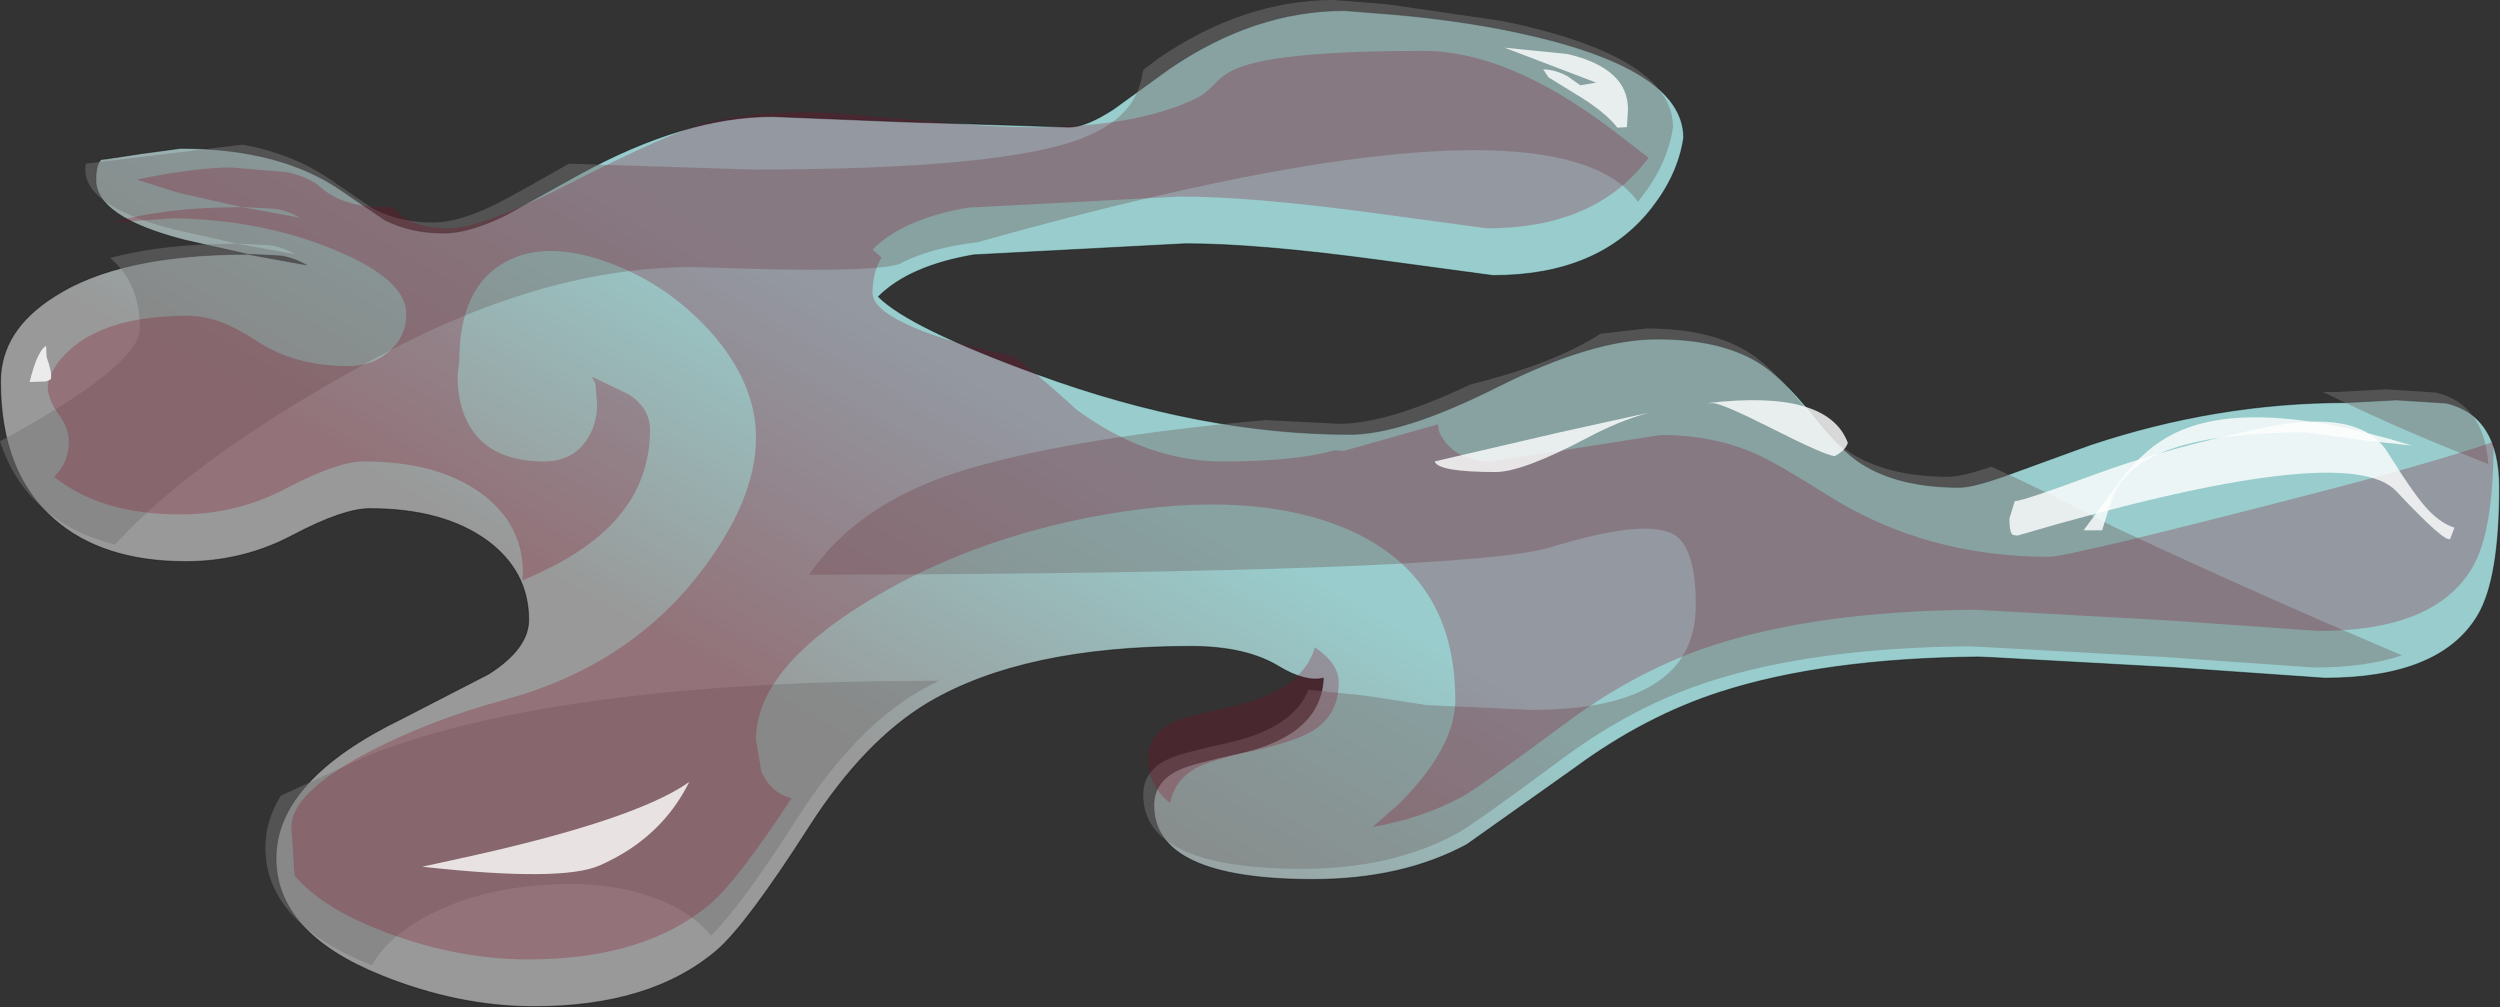
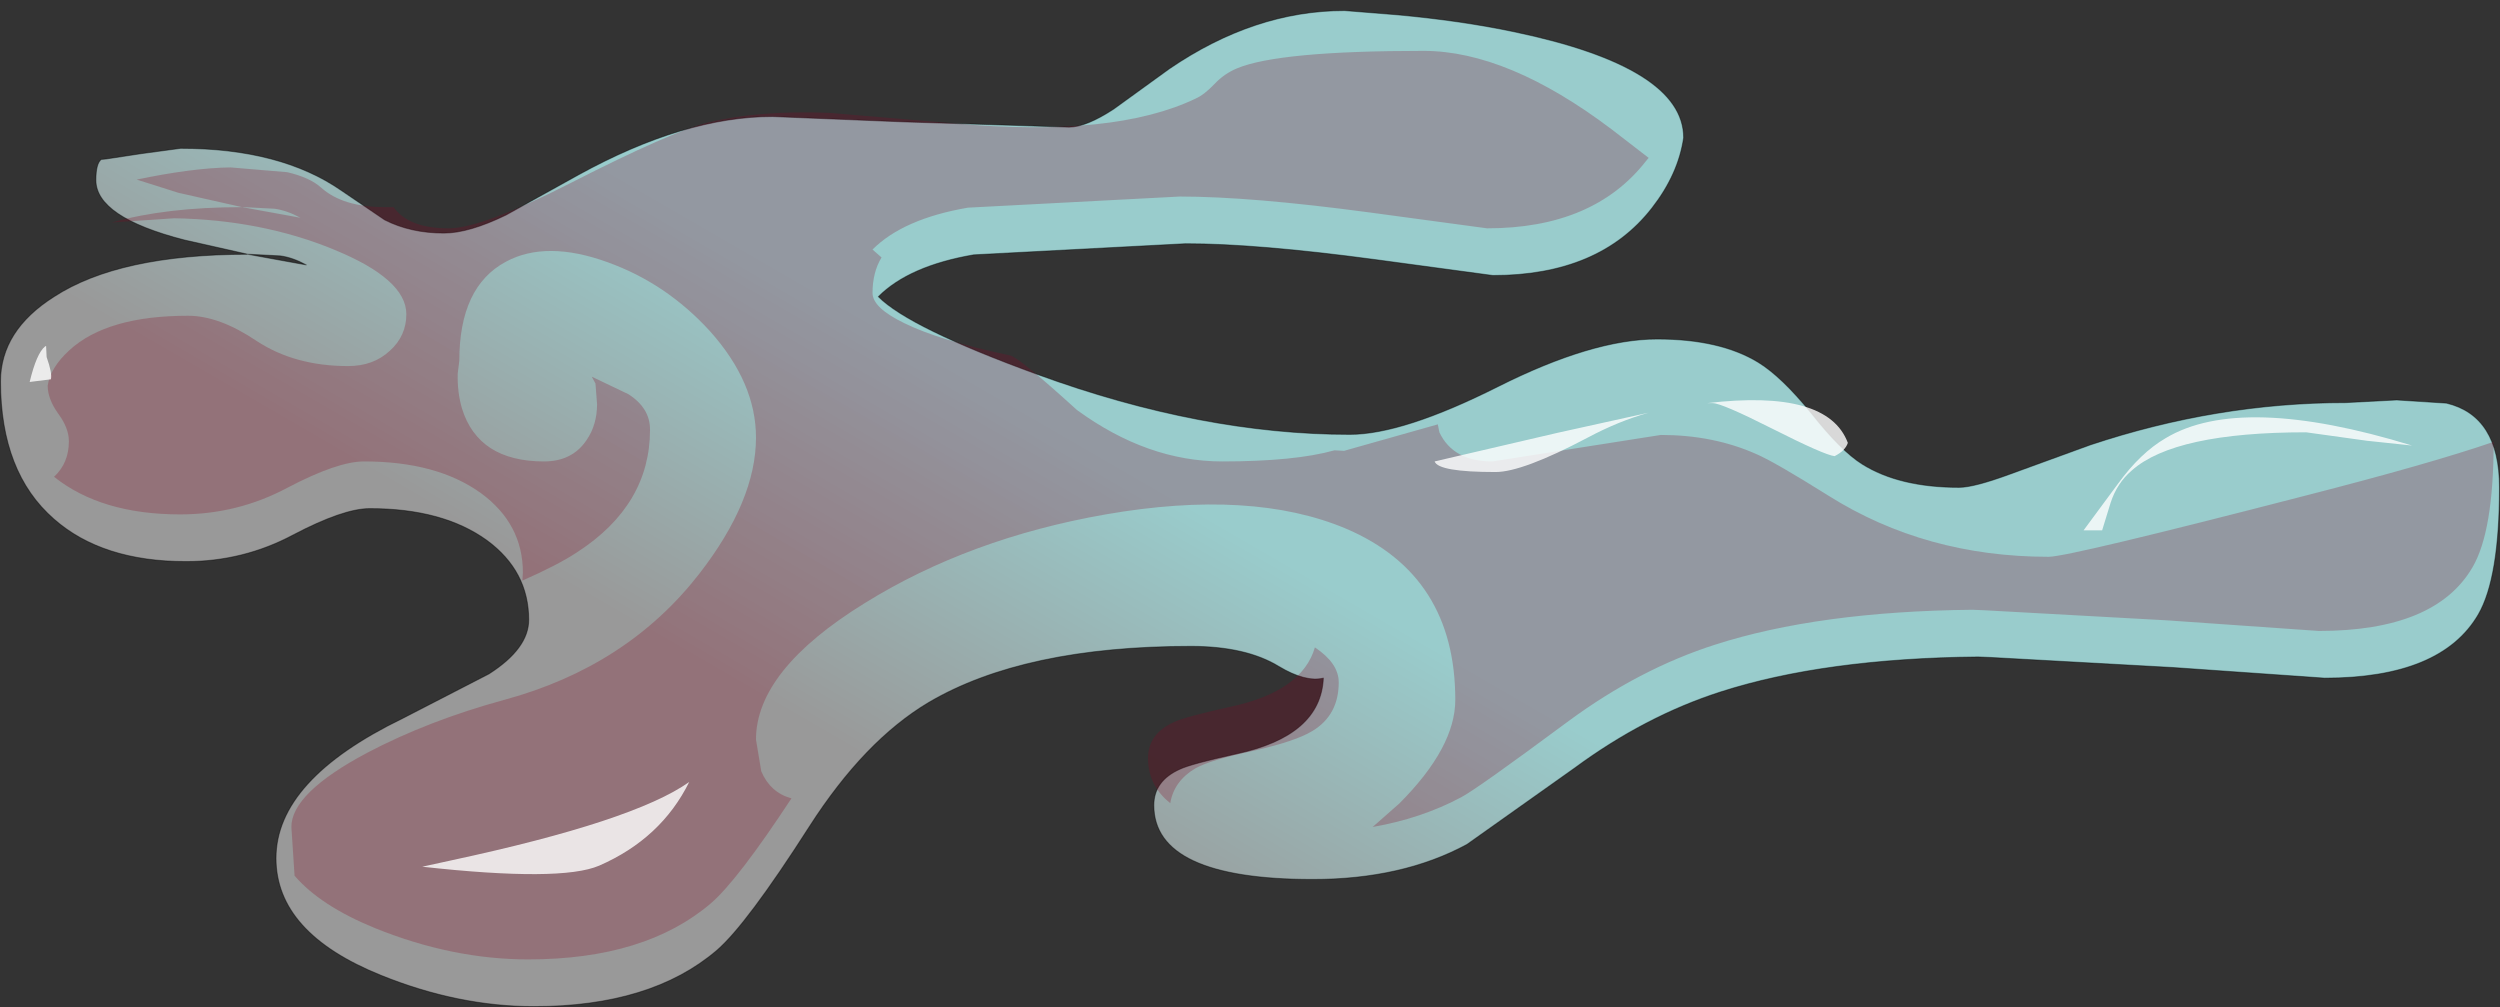
<svg xmlns="http://www.w3.org/2000/svg" xmlns:xlink="http://www.w3.org/1999/xlink" width="235.95px" height="95.05px">
  <rect width="100%" height="100%" fill="#333333" stroke="none" />
  <g transform="matrix(1, 0, 0, 1, -161.95, -108)">
    <use xlink:href="#object-0" width="235.95" height="94.1" transform="matrix(1, 0, 0, 1, 161.95, 108.95)" />
    <use xlink:href="#object-1" width="234.85" height="91.1" transform="matrix(1, 0, 0, 1, 161.95, 108)" />
    <use xlink:href="#object-3" width="230.85" height="85.75" transform="matrix(1, 0, 0, 1, 166.45, 112.8)" />
    <use xlink:href="#object-5" width="228.85" height="78" transform="matrix(1, 0, 0, 1, 164.75, 112.5)" />
  </g>
  <defs>
    <g transform="matrix(1, 0, 0, 1, -161.95, -108.95)" id="object-0">
      <path fill-rule="evenodd" fill="url(#gradient-Ld176ea93735e532e34d09f379ada2422)" stroke="none" d="M383.35 146L388.15 145.75L392.85 146.05Q397.85 147.25 397.85 154Q397.85 162.55 395.85 166Q392.35 172 381.35 172L367.05 171L349.85 170.05L348.65 170Q334.15 170.15 324.35 173.3Q317.2 175.6 310.55 180.5L300.4 187.7Q294.3 191 285.85 191Q270.85 191 270.85 184Q270.85 181.7 273.3 180.6Q274.35 180.1 278.65 179.15Q286.6 177.45 286.85 172Q285.15 172.4 282.65 170.9Q279.55 169 274.35 169Q258.6 169 249.6 174.3Q243.55 177.9 238.35 186Q232.4 195.3 229.6 197.7Q223.4 203 212.35 203Q205.2 203 197.9 200.05Q188 196.05 188 189Q188 181.6 199.95 175.8L208.1 171.6Q211.85 169.2 211.85 166.5Q211.85 161.9 207.9 159Q203.75 156 196.85 156Q194.35 156 189.6 158.5Q184.9 161 179.5 161Q171.6 161 167.05 157Q162 152.6 162 144Q162 139.2 167.05 136Q173.2 132 185.35 132L190.85 133Q189.55 132.3 188.4 132.15L185.5 132L185.35 132L179.35 130.65Q171 128.5 171 125Q171 123.45 171.5 123.05L172 123L175.3 122.5L179 122Q188.45 122 194.2 126L198.25 128.75Q200.7 130 203.85 130Q206.2 130 209.7 128.3L216.55 124.5Q226.55 119 234.85 119L247.15 119.5L262.85 120Q264.45 120 267.05 118.3L272.3 114.5Q280.35 109 288.85 109L293.85 109.4Q299.85 109.95 304.85 111Q320.85 114.35 320.85 121Q320.35 124.45 317.85 127.65Q312.9 134 302.85 134L291.75 132.5Q280.55 131 273.85 131L253.85 132.05Q247.75 133.1 244.85 136Q247.8 138.95 259.9 143.35Q275.4 149 289.35 149Q294.35 149 303.3 144.5Q312.25 140 318.35 140Q324.3 140 327.9 142.2Q330.1 143.55 332.9 147Q335.7 150.55 337.7 151.8Q341.2 154 346.85 154Q348.25 154 351.65 152.75L359.2 150Q371.2 146 383.35 146" />
      <path fill="none" stroke="#000000" stroke-opacity="0.4" stroke-width="0.1" stroke-linecap="round" stroke-linejoin="round" d="M383.35 146Q371.2 146 359.2 150L351.65 152.75Q348.25 154 346.85 154Q341.2 154 337.7 151.8Q335.7 150.55 332.9 147Q330.1 143.55 327.9 142.2Q324.3 140 318.35 140Q312.25 140 303.3 144.5Q294.35 149 289.35 149Q275.4 149 259.9 143.35Q247.8 138.95 244.85 136Q247.75 133.1 253.85 132.05L273.85 131Q280.55 131 291.75 132.5L302.85 134Q312.9 134 317.85 127.65Q320.35 124.45 320.85 121Q320.85 114.35 304.85 111Q299.85 109.95 293.85 109.4L288.85 109Q280.35 109 272.3 114.5L267.05 118.3Q264.45 120 262.85 120L247.15 119.5L234.85 119Q226.55 119 216.55 124.5L209.7 128.3Q206.2 130 203.85 130Q200.7 130 198.25 128.75L194.2 126Q188.45 122 179 122L175.3 122.5L172 123L171.5 123.05Q171 123.45 171 125Q171 128.5 179.35 130.65L185.35 132L185.5 132L188.4 132.15Q189.55 132.3 190.85 133L185.35 132Q173.2 132 167.05 136Q162 139.2 162 144Q162 152.6 167.05 157Q171.6 161 179.5 161Q184.9 161 189.6 158.5Q194.35 156 196.85 156Q203.75 156 207.9 159Q211.85 161.9 211.85 166.5Q211.85 169.2 208.1 171.6L199.95 175.8Q188 181.6 188 189Q188 196.05 197.9 200.05Q205.2 203 212.35 203Q223.4 203 229.6 197.7Q232.4 195.3 238.35 186Q243.55 177.9 249.6 174.3Q258.6 169 274.35 169Q279.55 169 282.65 170.9Q285.15 172.4 286.85 172Q286.6 177.45 278.65 179.15Q274.35 180.1 273.3 180.6Q270.85 181.7 270.85 184Q270.85 191 285.85 191Q294.3 191 300.4 187.7L310.55 180.5Q317.2 175.6 324.35 173.3Q334.15 170.15 348.65 170L349.85 170.05L367.05 171L381.35 172Q392.35 172 395.85 166Q397.85 162.55 397.85 154Q397.85 147.25 392.85 146.05L388.15 145.75L383.35 146" />
    </g>
    <linearGradient gradientTransform="matrix(-0.011, 0.019, -0.114, -0.066, 267.55, 172.6)" gradientUnits="userSpaceOnUse" spreadMethod="pad" id="gradient-Ld176ea93735e532e34d09f379ada2422" x1="-819.2" x2="819.2">
      <stop offset="0" stop-color="#99cccc" stop-opacity="1" />
      <stop offset="1" stop-color="#999999" stop-opacity="1" />
    </linearGradient>
    <g transform="matrix(1, 0, 0, 1, 150.05, 157)" id="object-1">
      <use xlink:href="#object-2" width="234.85" height="91.1" transform="matrix(1, 0, 0, 1, -150.05, -157)" />
    </g>
    <g transform="matrix(1, 0, 0, 1, 150.05, 157)" id="object-2">
-       <path fill-rule="evenodd" fill="#757575" fill-opacity="0.486" stroke="none" d="M84.8 -113.2L83.05 -113.9Q76.15 -116.6 69.2 -120L70.35 -120L75.15 -120.25L79.85 -119.95Q84.4 -118.85 84.8 -113.2M4.85 -138.35L4.55 -137.95Q-0.95 -145.55 -26.95 -141.3Q-37.9 -139.5 -52.85 -135.5L-57.75 -134.15L-59.15 -133.95Q-62.8 -133.35 -65.25 -132.05Q-68.25 -131.2 -82.95 -131.75Q-97.7 -132.35 -114.5 -123.25Q-131.35 -114.2 -139.2 -105.6Q-143.2 -106.6 -145.95 -109Q-148.8 -111.5 -150.05 -115.35Q-136.85 -122.5 -136.85 -126Q-136.85 -130.3 -139.65 -132.65Q-134.65 -134 -127.65 -134L-122.15 -133Q-123.45 -133.7 -124.6 -133.85L-127.5 -134L-127.65 -134L-133.65 -135.35Q-142 -137.5 -142 -141L-141.95 -141.55L-127.15 -143.35Q-122.3 -142.45 -118.8 -140L-114.75 -137.25Q-112.3 -136 -109.15 -136Q-106.8 -136 -103.3 -137.7Q-101.25 -138.75 -96.45 -141.5L-96.35 -141.55L-79 -141Q-55.3 -141 -47.8 -144Q-44.3 -145.4 -43 -147.75Q-42.4 -148.8 -42.15 -150.4L-40.7 -151.5Q-32.65 -157 -24.15 -157L-19.15 -156.6L-8.15 -155Q7.85 -151.65 7.85 -145Q7.35 -141.55 4.85 -138.35M1 -125.5L5.35 -126Q11.3 -126 14.9 -123.8Q17.1 -122.45 19.9 -119Q22.7 -115.45 24.7 -114.2Q28.2 -112 33.85 -112Q35.1 -112 37.9 -112.95Q43.75 -110.3 49.5 -107.25Q59.2 -102.7 69.75 -98.1L76.65 -95.15Q73.25 -94 68.35 -94L54.05 -95L36.85 -95.95L35.65 -96Q21.15 -95.85 11.35 -92.7Q4.2 -90.4 -2.45 -85.5Q-11.15 -79.05 -12.6 -78.3Q-18.7 -75 -27.15 -75Q-42.15 -75 -42.15 -82Q-42.15 -84.3 -39.7 -85.4Q-38.65 -85.9 -34.35 -86.85Q-28.05 -88.2 -26.55 -91.9L-21.25 -91.35L-15.35 -90.45L-5.5 -90Q4.35 -90 7.95 -94Q10 -96.25 10 -100Q10 -104.55 8.45 -106.15Q6.25 -108.4 -3.7 -105.35Q-11.65 -102.9 -73.7 -102.75Q-68.9 -109.8 -58.5 -112.8Q-48.15 -115.8 -30.6 -117.35L-23.65 -117Q-19.1 -117 -11.3 -120.7Q-3.3 -122.7 1 -125.5M-114.95 -65.9L-115.1 -65.95Q-125 -69.95 -125 -77Q-125 -79.55 -123.55 -81.9L-114.95 -85.85Q-97 -92.75 -61.75 -92.75L-61.45 -92.75Q-62.45 -92.25 -63.4 -91.7Q-69.45 -88.1 -74.65 -80Q-80.15 -71.4 -82.95 -68.7Q-84.25 -70.3 -86.45 -71.45Q-91.3 -73.95 -98.5 -73.5Q-105.55 -73.05 -110.55 -70.1Q-113.65 -68.25 -114.95 -65.9" />
-     </g>
+       </g>
    <g transform="matrix(1, 0, 0, 1, -5, -8.25)" id="object-3">
      <use xlink:href="#object-4" width="230.85" height="85.75" transform="matrix(1, 0, 0, 1, 5, 8.25)" />
    </g>
    <g transform="matrix(1, 0, 0, 1, -5, -8.25)" id="object-4">
      <path fill-rule="evenodd" fill="url(#gradient-L4d93c2668e47580c09ad8b7460db560e)" stroke="none" d="M173.1 50.25Q182.25 56 193.85 56Q195.75 56 218 50.25Q229.9 47.2 235.85 45.15Q235.85 53.6 233.85 57Q230.35 63 219.35 63L205.05 62L187.85 61.05L186.65 61Q172.15 61.15 162.35 64.3Q155.2 66.6 148.55 71.5Q139.85 77.95 138.4 78.7Q134.65 80.7 130.05 81.5L132.55 79.3Q137.85 74 137.85 69.5Q137.85 57.75 127.55 53.35Q118.65 49.6 104.85 52Q92 54.25 82.15 60.35Q71.85 66.7 71.85 73.25L72.35 76.25Q73.2 78.25 75.2 78.8Q70.1 86.55 67.6 88.7Q61.4 94 50.35 94Q43.2 94 35.9 91.05Q30.75 88.95 28.3 86.1L28 81.5Q28 78.3 35.15 74.5Q40.95 71.45 48.1 69.5Q59.7 66.35 66.5 57.6Q71.85 50.7 71.85 44.75Q71.85 39.55 67.5 34.7Q63.4 30.2 57.85 28.2Q52.05 26.1 48.25 28.15Q43.85 30.5 43.85 37.5L43.7 38.7Q43.65 40.45 44.1 42Q45.65 47 51.85 47Q54.5 47 55.85 45Q56.85 43.55 56.85 41.6L56.7 39.65L56.35 39L59.8 40.65Q61.85 41.95 61.85 44Q61.85 51.1 55 55.55Q53.2 56.75 49.8 58.25L49.85 57.5Q49.85 52.9 45.9 50Q41.75 47 34.85 47Q32.35 47 27.6 49.5Q22.9 52 17.5 52Q10.05 52 5.6 48.45Q7 47.15 7 45.1Q7 43.85 6 42.5Q5 41.1 5 39.85Q5.25 38.15 7.05 36.5Q10.6 33.25 18.25 33.25Q21.2 33.25 24.75 35.65Q28.35 38 33.35 38Q35.75 38 37.3 36.55Q38.85 35.15 38.85 33.1Q38.85 29.8 32 27Q25.2 24.2 16.95 24.05L11.05 24.45Q16.15 23 23.35 23L28.85 24Q27.55 23.3 26.4 23.15L23.5 23L23.35 23L17.35 21.65L13.4 20.4Q18.65 19.3 22.25 19.25L27.6 19.7Q29.75 20.2 30.8 21.15Q32.85 23 36.85 23L37.65 23Q39.05 25 42.85 25Q46 25 54.4 20.7Q63.9 15.85 67.35 15Q72.1 13.85 78.75 14.1L90.6 15.1Q105.65 16.45 113.35 12.75Q114.15 12.4 115.15 11.35Q116.05 10.4 117.25 9.9Q121.2 8.25 134.85 8.25Q142.8 8.25 152.6 15.65L156.1 18.35L155.85 18.65Q150.9 25 140.85 25L129.75 23.5Q118.55 22 111.85 22L91.85 23.05Q85.75 24.1 82.85 27L83.7 27.75Q82.85 29.15 82.85 31.1Q82.85 32.5 85.85 33.95Q89.2 35.6 95.85 37Q96.7 37.2 102.15 42.15Q108.8 47 115.85 47Q122.7 47 126.45 45.95L127.35 46L136.2 43.5L136.35 44.25Q137.65 47 141.35 47L149.3 45.75L157.25 44.5Q162.2 44.5 166.25 46.3Q168 47.05 173.1 50.25M111.3 71.6Q112.35 71.1 116.65 70.15Q123.4 68.7 124.6 64.55Q126.85 66.05 126.85 67.85Q126.85 70.95 124.35 72.45Q122.8 73.4 118.85 74.3Q114.8 75.15 113.35 75.95Q111.3 77.15 110.95 79.25Q108.85 77.6 108.85 75Q108.85 72.7 111.3 71.6" />
    </g>
    <linearGradient gradientTransform="matrix(-0.011, 0.019, -0.114, -0.066, 105.55, 63.6)" gradientUnits="userSpaceOnUse" spreadMethod="pad" id="gradient-L4d93c2668e47580c09ad8b7460db560e" x1="-819.2" x2="819.2">
      <stop offset="0" stop-color="#830328" stop-opacity="0.259" />
      <stop offset="1" stop-color="#83021e" stop-opacity="0.259" />
    </linearGradient>
    <g transform="matrix(1, 0, 0, 1, 19.5, 69.3)" id="object-5">
      <use xlink:href="#object-6" width="228.85" height="78" transform="matrix(1, 0, 0, 1, -19.5, -69.3)" />
    </g>
    <g transform="matrix(1, 0, 0, 1, 19.5, 69.3)" id="object-6">
      <path fill-rule="evenodd" fill="#ffffff" fill-opacity="0.808" stroke="none" d="M17.55 8L20.3 7.4Q37.55 3.7 42.75 0Q40.1 5.35 34.25 7.9Q30.65 9.45 17.55 8" />
-       <path fill-rule="evenodd" fill="#ffffff" fill-opacity="0.808" stroke="none" d="M-17.5 -38L-17.95 -37.8L-19.5 -37.75Q-18.85 -40.45 -18.05 -41.1L-17.95 -41.15L-17.9 -40.1Q-17.35 -38.55 -17.5 -38" />
-       <path fill-rule="evenodd" fill="#ffffff" fill-opacity="0.808" stroke="none" d="M123.85 -66.5L123.35 -67.25Q124.45 -67.25 125.65 -66.6L126.85 -65.75L128.35 -66L119.7 -69.3L125.65 -68.7Q131.35 -67.35 131.35 -63.5L131.25 -61.8L130.35 -61.75Q129.35 -63.05 127.1 -64.5L123.85 -66.5" />
+       <path fill-rule="evenodd" fill="#ffffff" fill-opacity="0.808" stroke="none" d="M-17.5 -38L-19.5 -37.75Q-18.85 -40.45 -18.05 -41.1L-17.95 -41.15L-17.9 -40.1Q-17.35 -38.55 -17.5 -38" />
      <path fill-rule="evenodd" fill="#ffffff" fill-opacity="0.808" stroke="none" d="M195.35 -33Q182.95 -33 178.9 -29.4Q177.5 -28.2 176.9 -26.35L176.1 -23.75L174.35 -23.75L177.6 -28.15Q179.7 -31.05 182.1 -32.45Q189.2 -36.7 205.35 -31.75L201.1 -32.2L195.35 -33" />
-       <path fill-rule="evenodd" fill="#ffffff" fill-opacity="0.808" stroke="none" d="M175.35 -29Q182.1 -31.5 191.25 -33.4Q200.4 -35.35 203.05 -31.1Q205.7 -26.85 206.95 -25.6Q208.1 -24.4 209.35 -24L208.95 -22.95Q208.5 -22.5 203.85 -27.45Q199.2 -32.4 168.1 -23.25L167.75 -23.3Q167.35 -23.35 167.35 -24.85L167.85 -26.5Q168.6 -26.5 175.35 -29" />
      <path fill-rule="evenodd" fill="#ffffff" fill-opacity="0.808" stroke="none" d="M113.1 -30.25L124.7 -32.95L133.3 -34.85Q130.45 -34.05 127.55 -32.5Q121.4 -29.25 118.85 -29.25Q113.45 -29.25 113.1 -30.25M139.35 -35.75L138.8 -35.75Q150.2 -37.1 152.1 -32Q151.85 -31.25 150.85 -30.75Q149.9 -30.85 144.95 -33.35Q140.2 -35.75 139.35 -35.75" />
    </g>
  </defs>
</svg>